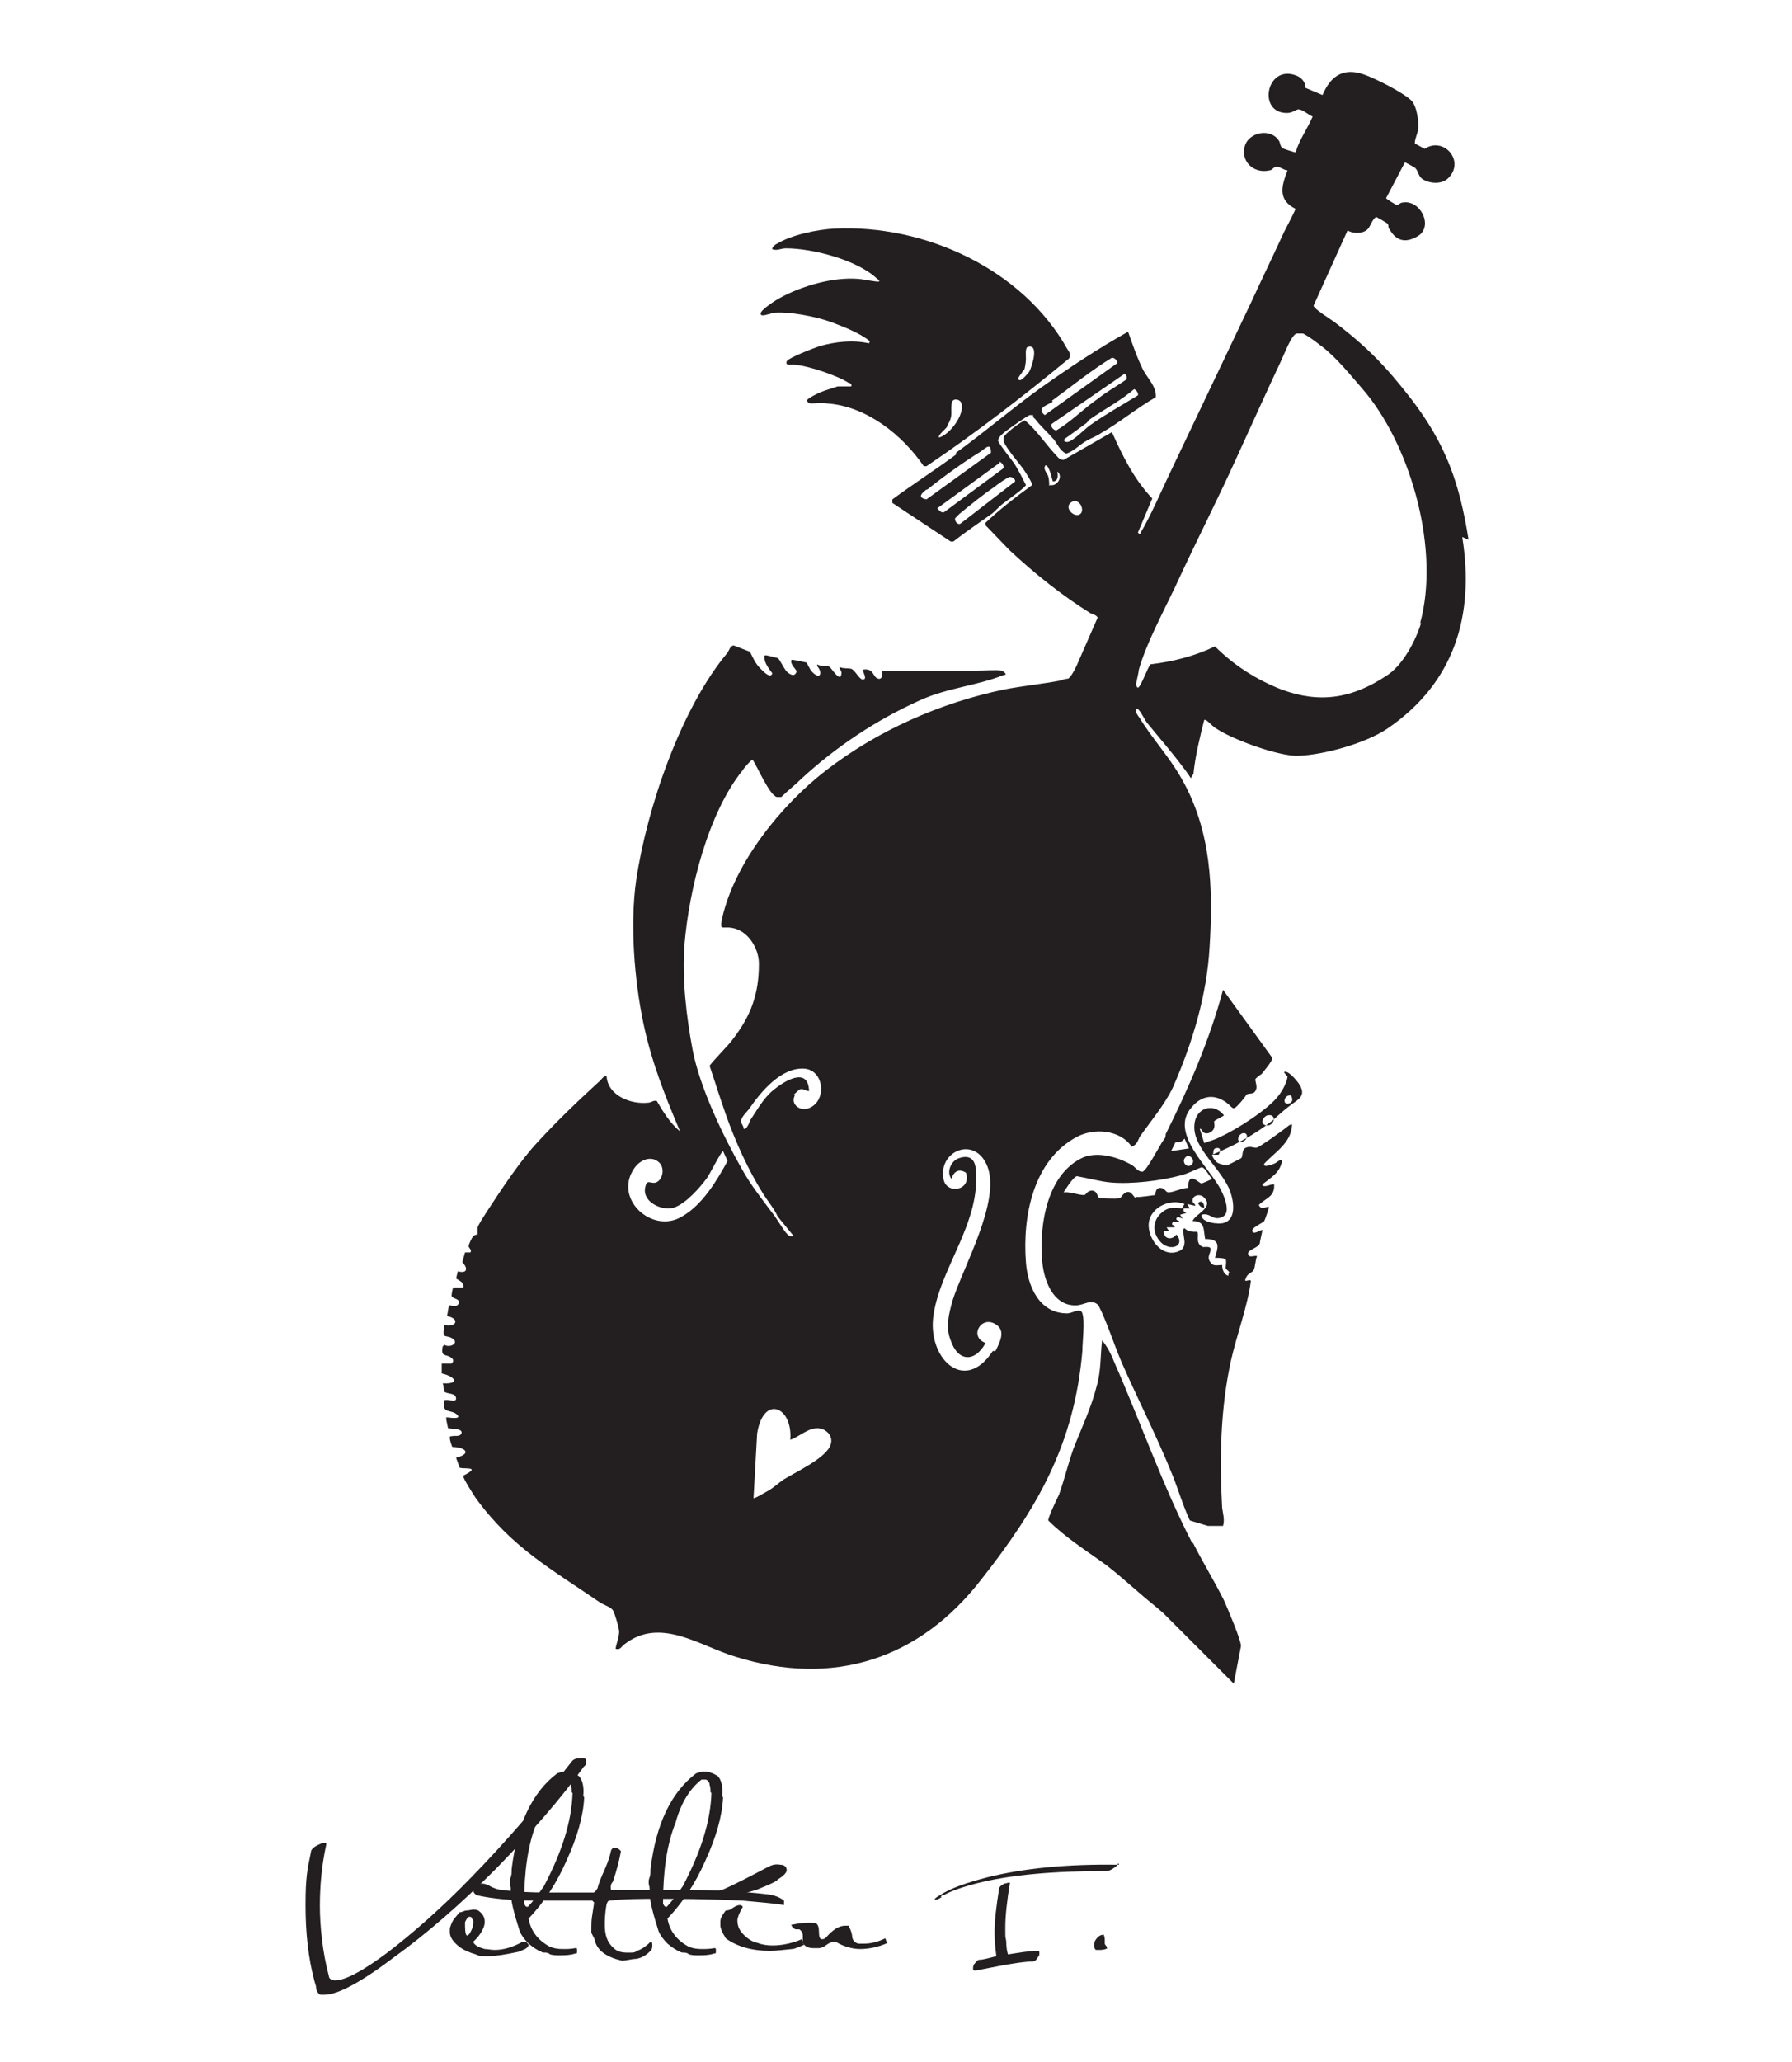
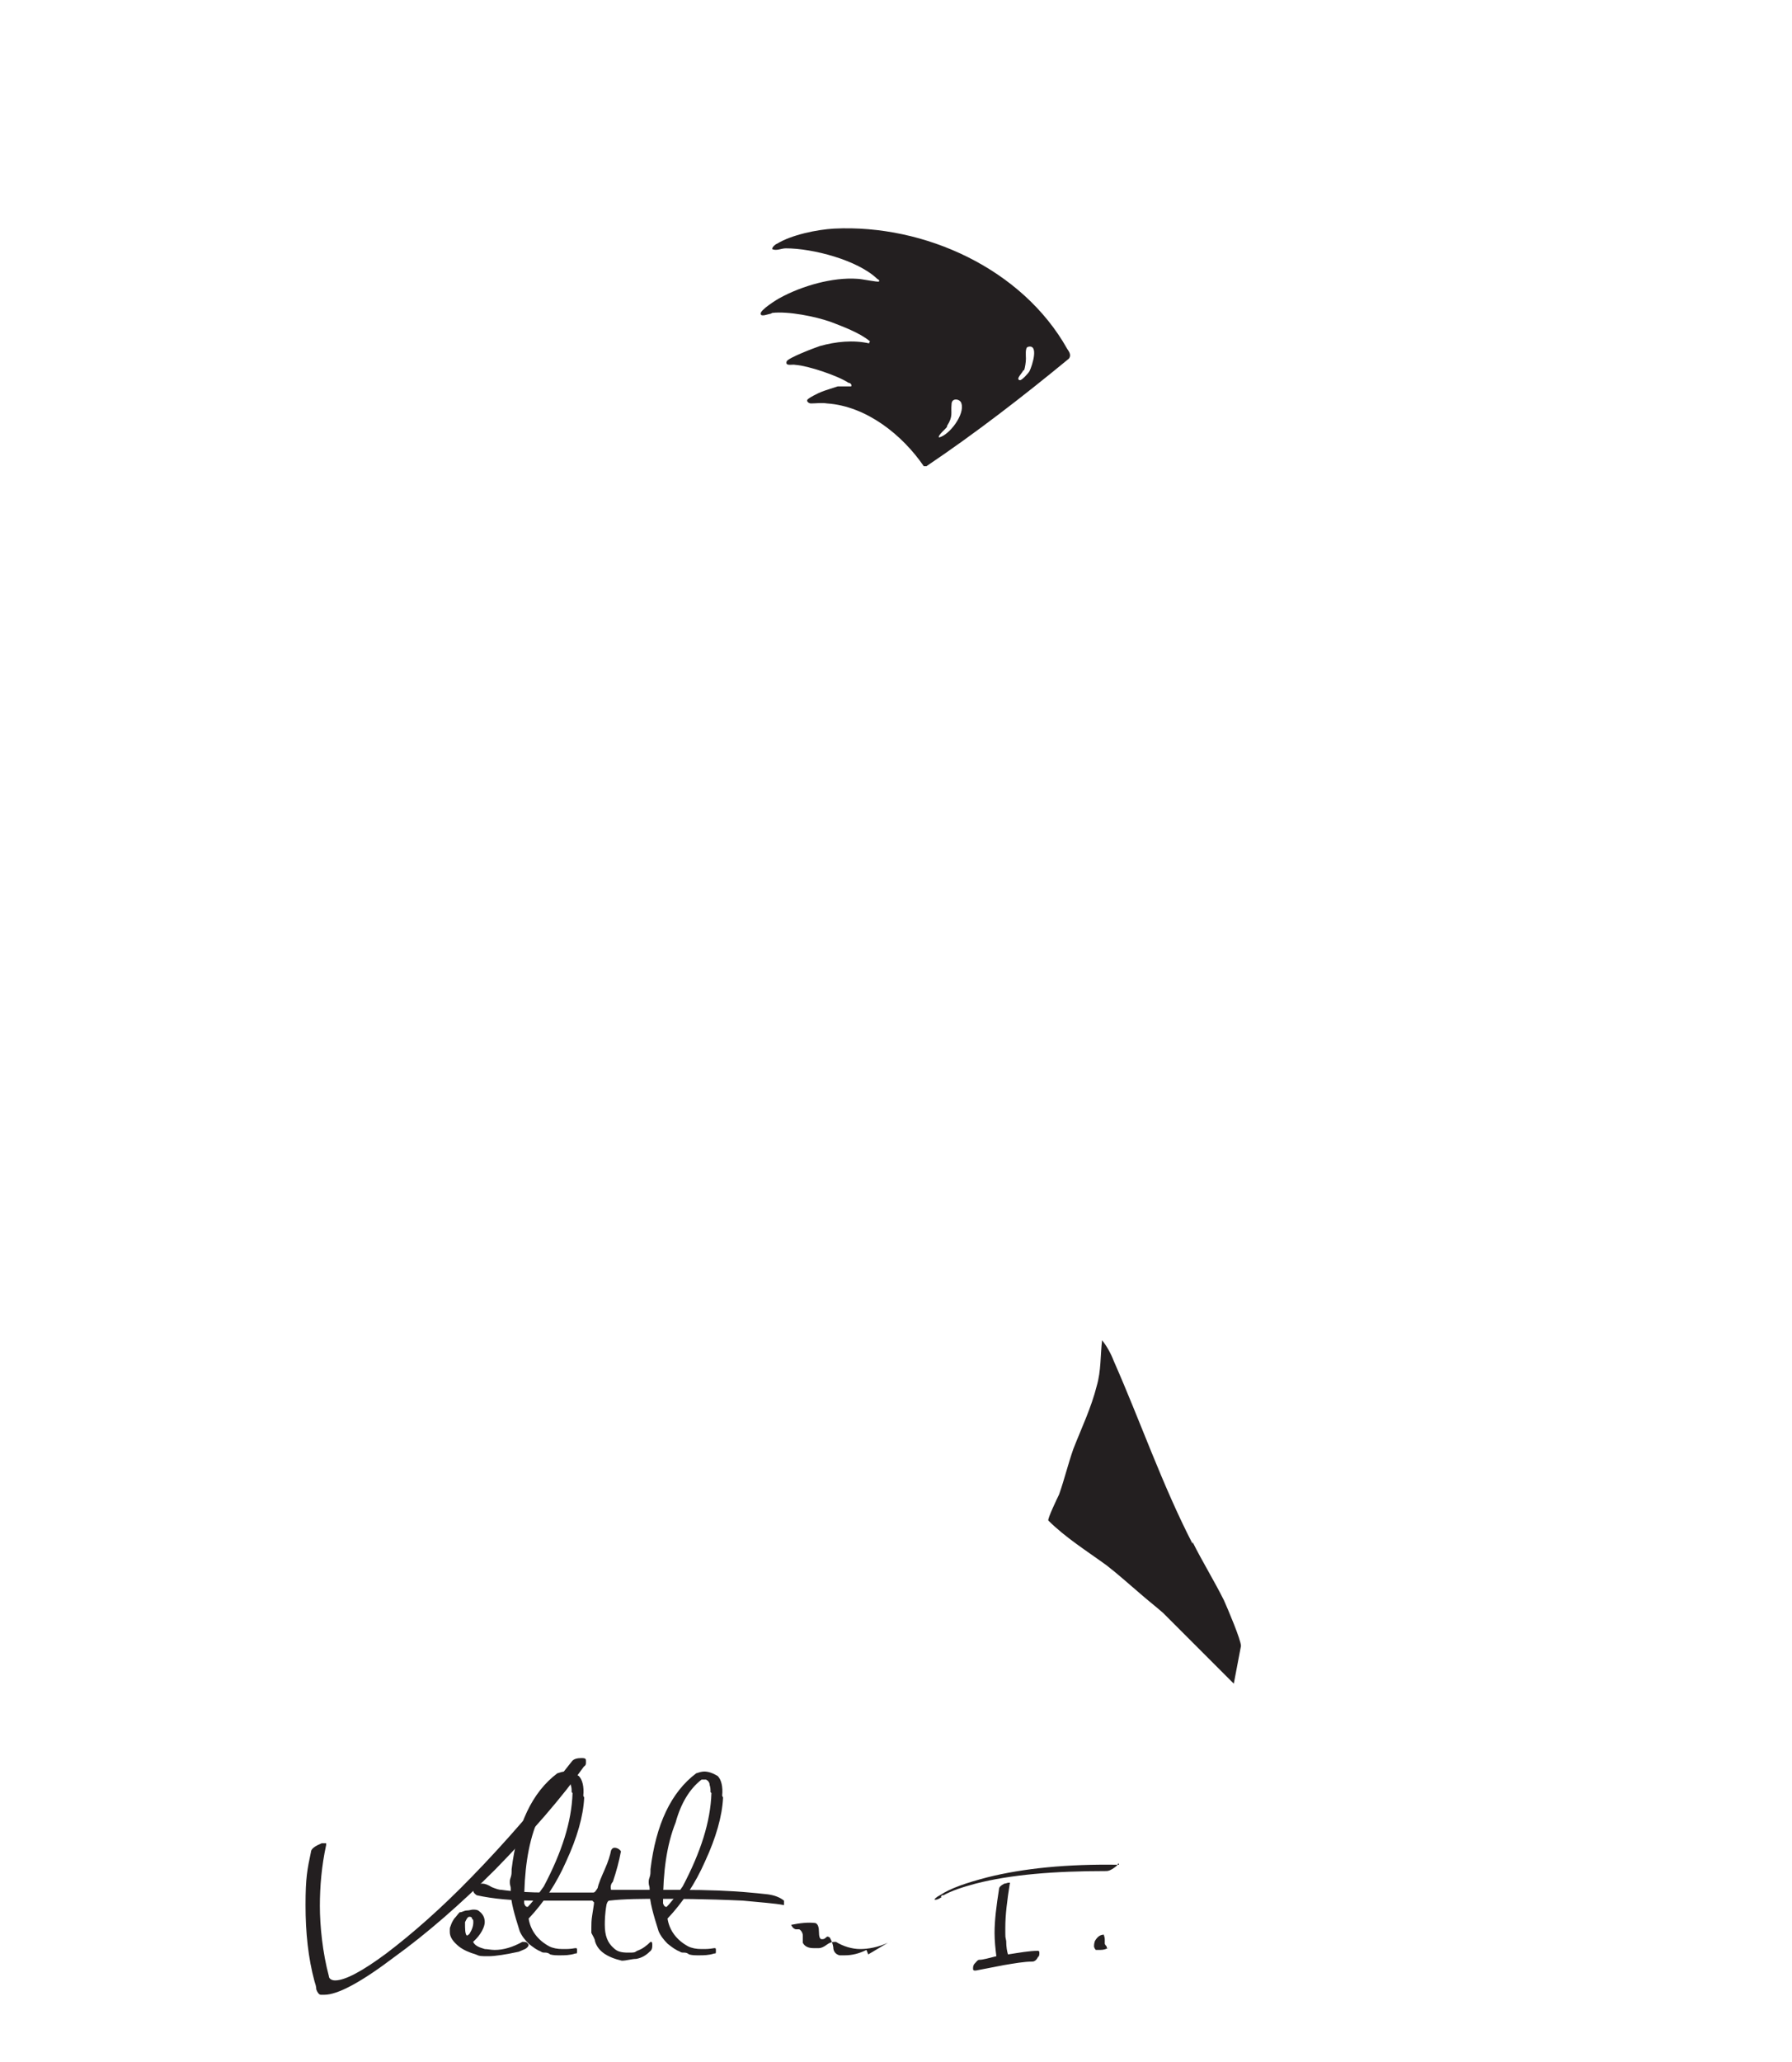
<svg xmlns="http://www.w3.org/2000/svg" id="Layer_1" version="1.1" viewBox="0 0 200 230">
  <defs>
    <style>
      .st0 {
        fill: #231f20;
      }
    </style>
  </defs>
  <g>
-     <path class="st0" d="M158.6,69.5c-.6,2-2.1,4.8-3.9,5.9-3.8,2.5-7.4,3.1-11.7,1.5-2.8-1.1-5.3-2.7-7.4-4.8-2.3,1.1-4.7,1.7-7.2,2-.3.3-1.1,2.6-1.4,2.6-.1,0-.2-.2-.2-.4,0-.2.3-1.3.3-1.6.9-3.2,3.2-7.3,4.6-10.4,2-4.3,4.2-8.6,6.2-13,1.7-3.7,3.4-7.5,5.1-11.1.3-.6,1.1-2.8,1.7-3,.2,0,.4,0,.7,0,.4.1,2.4,1.6,2.8,2,1.2,1,3.2,3.4,4.3,4.7,5.1,6.3,8.2,17.6,6,25.6M110.8,150.7c-3.2,4.9-7.4.7-6.6-4.1.8-5.3,5.3-10.3,4.7-16.2-.1-1.2-.8-1.6-1.9-1.2-.9.3-1.4,1.6-.8,2.3.2-.8.8-1.2,1.6-.7.7,2-2.2,2.5-2.5.7-.6-3.1,3.5-4.9,4.9-1.4,1.5,3.9-2.7,11.2-3.9,15-.4,1.5-.8,2.9-.2,4.4.8,2.4,2.7,2.5,3.9.3-1.9-.7-.5-3.1,1.1-2.1,1.2.7.5,2,0,3M92.6,161.4c-.8,1.4-3.6,2.7-5.1,3.6-.6.4-1.1.9-1.8,1.3-.2.1-1.5.9-1.6.8l.4-7.2c.7-4.4,4-3,3.7.7,1.2-.4,2.4-1.8,3.8-1.1.7.4,1,1.1.6,1.9M88.6,122.1c0,0,.6-.6.7-.6.4-.1.6.2,1,.2-.1-2.8-2.8-1.1-4-.1-1.1.9-1.8,2.2-2.6,3.4,0,.1-.4,1.1-.7.9,0-.3-.3-.6-.3-.8,0-.5.6-1,.9-1.4,1.3-1.9,3.6-4.7,6.2-4.5,2.2.2,2.5,3.6.5,4.4-1,.4-2.1-.4-1.6-1.4M76.1,135.7c-3.3,2-7.7-2-5.3-5.4.6-.9,1.9-1.5,2.8-.6.6.6.4,1.9-.4,2.2-.6.2-1-.5-1.2.6-.3,1.6,1.9,2.6,3.2,2.2,1.3-.4,2.9-2.2,3.7-3.3.3-.4,1.6-3,1.8-3l.5,1.1c-1.2,2.2-2.8,4.9-5.1,6.2M120.6,57.3c-.6.6-2-.7-1-1.3.8-.5,1.5.8,1,1.3M117.1,54.2s0-.8-.1-1c0-.3-.7-.9-.3-1.3.4,0,.7,1.5.8,1.8.6,0,.6-.6.5-1.1.7.5,0,1.7-.8,1.5M163.9,60.2c-1-6.3-2.5-10.6-6.4-15.7-2.8-3.6-4.9-5.8-8.6-8.6-.4-.3-2.2-1.4-2.3-1.8l3.8-8.4c.6.4,1.8.4,2.3-.2.3-.4.5-1.1.9-1.3,0,0,1.3.7,1.3.8.1.2,0,.4.2.6.8,1.4,1.9,1.5,3.2.7,1.7-1.1.2-4.1-1.8-3.7-.2,0-.5.3-.6.3,0,0-1.2-.7-1.2-.8l2.1-4c0,0,1.2.6,1.2.7.3.3.3.9.8,1.2.8.5,2.2.6,2.9-.2,1.8-1.9-.6-4.6-2.7-3.2l-1.1-.6c0-.6.4-1.2.4-1.9,0-.8-.2-2.2-.7-2.8-.8-.9-4.2-2.6-5.4-3-2.3-.8-3.7.2-4.6,2.3l-1.9-.8c0-.7-.5-1.2-1.1-1.4-3.3-1.2-4.3,4.3-.9,4.2.5,0,1-.4,1.2-.4.5,0,1.1.6,1.6.8-.6,1.4-1.5,2.6-1.9,4-.1,0-1.4-.4-1.5-.5-.2-.2-.2-.4-.3-.7-.9-1.6-3.5-1.1-3.9.6-.4,1.7,1.1,3,2.8,2.6.3,0,.4-.4.8-.4.4,0,.8.4,1.2.4-.7,1.8-1.1,3.3.9,4.3-.4.9-.9,1.8-1.3,2.6-1.2,2.6-2.5,5.3-3.7,7.9-3,6.3-6,12.6-9,18.9-1.1,2.3-2.1,4.7-3.4,6.9l-.2-.2,1.6-3.8c-2-2.1-3.3-4.7-4.5-7.4l-5.4,3.1c-.5,0-.7-.4-1-.7-1.1-1.2-2-2.6-3.3-3.7-.3,0-2.3,1.5-2.4,1.9,0,.2,0,.3,0,.4.3.8,1.6,2.3,2.2,3.1.2.3,1,1.5,1,1.8-1.8,1.3-3.6,2.7-5.2,4.2v.3s2.7,2.8,2.7,2.8c2.8,2.6,5.8,5,9,7,.2.1.7.2.8.5-.7,1.6-1.4,3.2-2.1,4.8-.2.5-.8,1.8-1.2,2-.2,0-.6.1-.8.2-2.1.4-4.2.6-6.3,1-7.2,1.5-14.2,4.6-20,9.1-4.9,3.8-10.1,10.2-11.5,16.4-.3,1.5,0,.9,1.1,1.1,1.8.3,3,2.3,3,4,0,3.4-.9,5.8-2.9,8.4-.3.5-2.6,2.8-2.6,3,.2.6.4,1.2.6,1.8.3,1,.8,2.4,1.2,3.6,1.1,3.1,2.5,6.2,4.2,8.9.5.8,1.2,1.6,1.6,2.5l1.8,2.2c-.3,0-.5,0-.7-.2-.5-.5-1.2-1.8-1.7-2.4-1.2-1.6-2.4-3.1-3.4-4.9-2.1-3.7-4.7-9.1-5.5-13.3-.7-3.7-1.2-8-.9-11.8.5-6,2.6-14.6,6.5-19.4.1-.2.9-1.1,1-1.1.2,0,.1,0,.2.1.5.8,1.8,3.8,2.6,4,.2,0,.3,0,.5,0,.7-.7,1.5-1.3,2.2-2,3.9-3.6,8.4-6.6,13.3-8.8,3.1-1.4,6.3-1.6,9.3-2.8.1,0,.3,0,.2-.2-.1-.1-.2-.2-.4-.3-.6-.1-1.9,0-2.7,0-2.6,0-5.3,0-8,0-.9,0-1.8,0-2.7,0,.2.5,0,1.2-.6.8-.4-.3-.4-1.1-1.5-.9-.1.1.6,1.1,0,1.1-.4,0-.9-1.1-1.3-1.2-.4-.1-.9,0-1.3-.2,0,.3.3.5.2.8-.1,1-1.2-.8-1.3-.8-.4-.3-1,0-1.4-.3v.2c.7.8.3,1.6-.6.6-.2-.2-.5-.9-.6-1,0,0-1.4-.3-1.5-.3-.2,0-.2,0-.2.2,0,.4.6.9.6,1.1-.2.7-.8.3-1.1,0-.3-.3-.8-1.4-1-1.5-.1,0-1.1-.3-1.3-.3-.2,0-.2,0-.2.2,0,.6.5,1.3.9,1.8-.2.7-1.1-.3-1.4-.6-.5-.5-.8-1.2-1.1-1.8l-1.8-.7c-.4,0-.5.5-.7.8-5.2,6.2-9,17.3-10.2,25.4-.7,4.9-.2,11.1.8,15.9.9,4.3,2.4,8.1,4.1,12.1-1.1-.9-1.9-2.2-2.6-3.4-.4-.1-.6.2-1,.2-1.9.2-4.5-.8-4.6-3-.4,0-.6.5-.9.7-2.4,2.2-4.6,4.3-6.8,6.7-1.9,2-4.2,5.5-5.7,7.8-.2.3-.9,1.4-1,1.7,0,.2,0,.6,0,.8,0,0-.3,0-.5.2-.1.1-.5.9-.5,1.1,0,.2.4.4.2.7h-.6c0,0-.3,1.1-.3,1.1.7.7.5,1.3-.5,1l-.2.8c.4.3.9.4.8,1h-1.1c-.1.1-.2.8-.2.9,0,.4,1,.3.8.9-.3.5-.7.2-1.1.2l-.2,1.2c1.5.3,1,1.3-.3,1-.3,1.7.1,1,.9,1.5.8.5-.3,1.1-.9.7l-.2.2c-.2,1.2.3.8.9,1.2.3.2.4.4.1.7h-1.1s0,1.1,0,1.1c1.4.3,2.2,1.2.1,1.1.2.3,0,.9.3,1,.4.2,1.2.1,1.2.7,0,.5-1,0-1.3.2-.3,1.5.6,1,1.3,1.5.9.7-.9.4-.9.4,0,0-.1,0-.2,0v.2c0,0,.2,1,.2,1,.4.1,1.7,0,1.5.6-.2.4-.8.2-1.1.3-.2,0-.2,0-.2.2,0,.2.2.9.3,1,1.3,0,2.3.7.4,1.2l.4,1.1c.3.2,2.6-.2.4.9-.1.2,1.2,2.2,1.4,2.5,4,5.5,8.4,7.9,13.8,11.6.4.3,1.2.5,1.5.9.2.3.7,2,.7,2.4,0,.6-.3,1.3-.4,1.9.5.2.6-.2,1-.5,4-3.1,8.4.2,12.4,1.4,10.9,3.4,20.5.3,27.4-8.6,6.3-8,10.4-15.1,11.3-25.5,0-1,.3-3.3,0-4.2-.2-.7-1.1,0-1.7,0-3.1,0-4.4-3-4.6-5.7-.4-5.1.8-11.4,5.7-14,1.9-1,4.8-.8,6.1,1.1.6-.2.7-.7.9-1.1,1.2-1.7,2.8-3.6,3.7-5.5,2.2-5,3.8-10.3,4.1-15.7.4-6.5.2-12.9-3.1-18.7-1.4-2.5-3.3-4.5-4.7-6.8-.2-.3-.5-.6-.4-1,.3,0,.2,0,.3.1.3.3.6,1,.9,1.4,1.3,1.6,2.7,3.2,3.9,4.8.3.4.7.9,1,1.4l.3-.5c.2-2,.7-4,1.2-6,.2,0,.2,0,.3.1.3.2.7.7,1.1.9,1.8,1.2,7,3.1,9.1,3,2.9-.1,7.5-1.4,9.9-3,7.5-5.1,9.8-12.6,8.4-21.4" />
-     <path class="st0" d="M117.4,44.7c2.2-1.6,4.4-3.4,6.7-4.8.3,0,.6.3.6.6l-8.1,5.8c-1-.8.3-1.1.9-1.5M125.6,42.4c-1,.7-2.1,1.3-3.1,2.1-1.6,1.1-2.9,2.5-4.6,3.5-.4,0-.8-.6-.4-.8l8-5.5c.2,0,.4.6.1.7M126.5,43.4c.3,0,.6.5.5.7-1.8,1.1-3.6,2.1-5.3,3.3-.6.4-2,1.9-2.6,1.9-.3,0-.5-.2-.2-.4.7-.5,1.4-1,2.2-1.6.2-.1.3-.3.5-.5,1.7-1.2,3.5-2.1,5.1-3.5M111.5,51.5c.3,0,.7.6.4.8l-6.5,4.8c-.3.2-.6-.2-.8-.4l7-5.1ZM113.3,53.7l-6.1,4.7c-.3.2-.7-.3-.6-.6,0,0,.4-.4.5-.5,1.1-.9,2.7-2.2,3.9-3,.2-.2,1.5-1.1,1.7-1.1.3,0,.6.2.6.5M103.5,54.6c1.6-1.3,4.1-3.1,5.9-4.2.5-.3,1.2-1.2,1.2.1l-7.2,5.2c-1.1-.2-.5-.7,0-1.1M106.7,50.7c-2.3,1.7-4.8,3.3-7.1,5v.4c0,0,6.5,4.3,6.5,4.3h.3c1.4-1.1,2.9-2.1,4.3-3.1.4-.3.8-.8,1.2-1.1.4-.3,2.5-1.8,2.6-2.1-.4-.8-.8-1.6-1.3-2.4-.3-.4-1.7-2.2-1.8-2.5-.1-.5,1-1.2,1.4-1.5.4-.3,1.7-1.2,2.1-1.4.1,0,.3,0,.4,0,0,.1,0,.3.2.4.6.8,1.4,1.5,2.1,2.3.4.5.7,1.3,1.4,1.6.9-.3,1.5-1,2.2-1.4.5-.3,1.1-.5,1.7-.9,2.1-1.2,4-2.8,6.1-4v-.2c0-1-.9-1.9-1.4-2.8-.7-1.4-1.2-2.9-1.7-4.3-3.4,1.9-6.7,4.1-9.8,6.3-3.2,2.3-6.2,4.9-9.4,7.2" />
-     <path class="st0" d="M134.4,134.7c0-.5-.3-.9-.7-.5.2.3.3.5.7.5" />
    <path class="st0" d="M133.1,172.2c-3.4-6.6-5.8-13.6-8.8-20.4-.3-.8-.8-1.7-1.3-2.3-.2,1.7-.1,3.4-.6,5.1-.6,2.4-1.7,4.7-2.6,7-.6,1.7-1,3.4-1.6,5.1-.2.4-1.3,2.7-1.2,2.9,1.9,1.9,4.3,3.4,6.5,5,1.3,1,2.5,2.1,3.8,3.2.8.7,1.7,1.4,2.5,2.1l7.9,7.9.8-4.2c0-.7-1.5-4.2-1.9-5.1-1.1-2.2-2.4-4.3-3.5-6.5" />
    <path class="st0" d="M105.7,47.5c.7-1.1.4-1.4.5-2.4,0-.8,1-.6,1.1-.1.4,1.2-1.3,3.5-2.5,3.8-.2-.2.8-1,.9-1.2M114.3,41.3c.1-.3.2-.9.2-1.3,0-.3-.1-1.2.2-1.3,1.3-.4.5,2.1.2,2.7-.1.2-.9,1.1-1.1,1-.5-.1.4-.9.4-1.1M86.2,34.9c1.8-.2,4.8.4,6.5,1,1.3.5,3.2,1.2,4.3,2.1.2.1,0,.1,0,.3-1.8-.4-3.7-.2-5.5.3-.6.2-3.5,1.3-3.7,1.7-.2.6.6.3,1,.4,1.4.1,4.7,1.2,5.9,2,.2,0,.4.2.3.4h-1.5c0,0-1.6.5-1.8.6-.3.1-1.5.7-1.6.9-.1.2.2.4.4.4.6,0,1.2-.1,1.8,0,4.4.3,8.4,3.5,10.8,7h.3c5.5-3.7,10.8-7.8,15.9-12,.3-.4,0-.8-.2-1.1-5-8.9-15.9-13.9-26-13.4-1.9.1-4.8.7-6.4,1.7-.1,0-.6.4-.5.6.5.2,1-.1,1.5-.1,3,0,8,1.3,10.2,3.4.1.1.3.1.2.3-.1.1-2-.3-2.4-.3-2.8-.2-6.2.8-8.6,2.1-.4.2-2.3,1.4-2.2,1.8,0,.4.9,0,1.1,0" />
-     <path class="st0" d="M143.8,123.1c-.8.1-.4-1.1.3-.9.2.4.2.8-.3.9M141.2,125.5c-.6-.2-.2-1,.3-1.1,1.1-.2.7,1.4-.3,1.1M138.8,127.3c-.8.4-.8-.7-.1-.9.6-.1.6.6.1.9M136,128.8h-.6c0-.2,0-.6.2-.7.6-.2.7.2.4.7M137.1,142.3c-.5-.1-.7-.7-.7-1.2-.5,0-1,.2-1.3-.3-.5-.6.1-1.1,0-1.5,0-.3-.6-.2-.8-.2-1-.3-.4-1.5-.7-1.7-.6,0-1,0-1.4-.4-.3,0,0,1.2,0,1.5,0,.4-.1.8-.5,1-1.8.9-3.4-1-3.5-2.7-.1-2,2.3-3.2,4-2.5l-.3.5c-1-.2-1.7-.1-2.4.6-1,1-.8,2.4.2,3.3,1.1.9,2.6.2,1.6-1-.5.7-1.5.5-1.4-.4h.6c0,.1-.3-.4-.3-.4h.9c0-.4-.5-.1-.2-.6h.7c.1-.2-.4-.1-.3-.4.1-.3.5,0,.7,0l-.3-.4.7-.2-.3-.2v-.3c.1,0,.7,0,.7,0l-.3-.5.9.2c0-.3-.3-.2-.3-.6,0-.6.9-.8,1.3-.3,1.1,1.1-1,1.8-1.3,2.6,1.4,0,1.2.9,1.4,2,1.7,0,1.5.8,1.1,2.1.3,0,1.1,0,1.2.2.1.2,0,.6,0,.9,0,.3.6.4.3.7M126.7,133.6c-.2-.1-.5-1-1.2-.5-.5.4-.2.6-1.1.6-.3,0-1.5,0-1.7-.1-.3,0-.1-.7-.8-.8-.6,0-.7.5-.9.5-.7,0-1.6-.4-2.3-.3,0,0,1.1-1.8,1.5-1.8,1.2.2,2.6.6,3.8.7,2.3.2,5.6-.2,7.8-.8.8-.2,1.5-.6,2.3-.9.4,0,.9,1.1,1.2,1.3,0,0-1.1.5-1.2.5-.3,0-1.5-1.5-1.5.5-.7,0-1.6.5-2.2.5-.3,0-.4-.5-.9-.5-.6,0-.5.7-.6.8,0,0-2,.3-2.1.2M131.2,127.4c.5,0,.7,0,1-.4l.5,1.1-2,.3.5-1ZM133,129.9c-.5.5-1.2-.3-.7-.8.4-.5,1.2.3.7.8M143.7,120.1c-.1.7-.6,1.6-1,2.1-1.1,1.5-4.7,3.8-6.5,4.6-.5.3-1.3.5-1.8.7l-.5-1.6c.3,0,.2.4.6.5.4.1.9-.2,1-.6.1-.3,0-.5,0-.7.1-.2,1.1-.6,1.1-.7-1.2-1.5-3.2-.8-3.3,1.1-.2,2.6,3.1,4.9,4,7.4.4,1.1.7,3.1-.7,3.5-.5.2-2.6,0-2.5-.9,1-.3,1.3.8,2.4.2.9-.5.1-2.3-.2-2.9-1.2-2.5-5.9-6.4-3.3-9.3,1-1.2,2.3-1.5,3.6-.7.4.2.8.7,1,.8.1,0,.1,0,.2,0,.3-.2,1.1-1.1,1.3-1.5.3-.2.8,0,1-.4.3-.4,0-1,0-1.3,0-.1.5-.5.7-.6.3-.4,1.2-1.4,1.2-1.8l-5.5-7.6c-1.5,5.6-3.8,10.9-6.4,16.1,0,.2,0,.4-.2.6-.4.5-1.9,3.5-2.4,3.6-.5,0-.8-.5-1.1-.7-1.5-.9-3.8-1.6-5.5-.9-4,1.8-4.9,7.4-4.6,11.3.1,2.1,1.1,5.3,3.8,5.2.9,0,1.7-.8,2.5,0,1,2,1.7,4.3,2.6,6.4,1.8,4.1,3.9,8.2,5.6,12.4.7,1.7,1.2,3.5,2,5.2l2,.6h1.7c.2-.7,0-1.3-.1-2-.3-5.5-.2-11.1,1-16.5.6-2.7,1.9-6.2,2.2-8.8,0-.3-.8.2-.6-.2.2-.7.7-.7.9-1,.2-.3.2-1.2.4-1.6-.3-.1-1,.3-1-.3,0-.4,1.1-.6,1.3-1.1,0-.2.3-1.4.3-1.5-.3,0-.9.5-1.1.2-.3-.4,1-.9,1.3-1.2.1-.2.6-1.6.5-1.6-.3,0-.9.4-1.1-.2.8-.8,1.8-.9,1.7-2.3-.4,0-.7.2-1,.2-.2,0-.3,0-.3-.2,1-.8,2-1.3,2.2-2.7-.3-.1-.6.3-.9.4-.2.1-1.3.5-1.1,0,1.2-1.3,3-2.3,3.1-4.3,0-.2-.2,0-.3,0-.6.5-3.1,2.3-3.6,2.5-.3.1-.7-.2-1.2,0-.6.2-.3,1-.6,1.2,0,0-1.5.8-1.6.8-.1,0-.9-.2-1-.3-.1,0-.7-.7-.6-.9,2.4-1,4.7-2.2,6.7-3.8.7-.6,1.3-1.2,2-1.7.6-.5,1.7-.9,1.2-2-.1-.4-1.5-2.1-1.9-1.7" />
  </g>
  <g>
    <path class="st0" d="M65.2,197c-2.5,3.5-5.8,7.3-9.9,11.5-3.9,3.9-7.7,7.2-11.3,9.8-3.7,2.8-6.3,4.2-7.8,4.2s-.3,0-.4,0c-.2,0-.4-.3-.5-.6,0-.3-.1-.6-.2-.9-.7-2.6-1-5.4-1-8.5s.2-4,.6-5.9c0-.4.5-.7,1.2-1,.1,0,.2,0,.3,0s.2,0,.2,0c0,0,0,.1,0,.2-.5,2.3-.7,4.6-.7,6.8s.3,5.2,1,7.8c0,.3.3.5.7.5,1.1,0,3-1,5.7-3,2.9-2.2,6.1-5,9.5-8.5,3.9-4,7.6-8.3,11.2-12.9.2-.3.6-.4,1.1-.4s.5.1.5.4,0,.4-.3.6Z" />
    <path class="st0" d="M59,216.9c0,.2-.2.4-.4.5s-.5.2-.7.3c-1.4.3-2.6.5-3.4.5s-1,0-1.4-.2c-.7-.2-1.4-.5-1.9-.9-.6-.5-1-1-1-1.6s0-.4.1-.7.2-.5.4-.8c.2-.2.4-.5.6-.7.3,0,.5-.2.8-.2.3,0,.5-.1.7-.1s.5,0,.7.2c.4.3.6.7.6,1.2s-.4,1.4-1.3,2.2c.2.4.6.6,1.3.8.3,0,.7.1,1.1.1,1,0,2-.3,3.1-.9.3,0,.5,0,.6.2ZM52.7,214.1c0-.2-.1-.3-.3-.3s-.3.2-.5.6c0,.8,0,1.3.2,1.5,0,0,.1,0,.3-.2.3-.5.5-1,.4-1.6Z" />
    <path class="st0" d="M65.2,200.5c-.1,2.1-.8,4.5-2,7.1-1.1,2.5-2.5,4.6-4.2,6.4.2,1.3,1,2.4,2.3,3.1.4.2.9.3,1.5.3s.8,0,1.4-.1c.2,0,.2,0,.2.3s0,.3-.2.3c-.6.2-1.2.2-1.7.2s-.7,0-1.1-.1c-.1-.1-.3-.2-.5-.2-.2,0-.4,0-.5-.1-.5-.2-.9-.5-1.4-.9-.4-.4-.8-.9-1-1.4-.6-1.9-1-3.3-1-4.4v-.4c0-.2-.1-.3-.1-.6s0-.3.1-.6.1-.5.1-.7v-.2c.6-5,2.3-8.6,5.1-10.7.3-.1.6-.2.9-.2.5,0,1,.2,1.5.5.4.4.6,1.2.5,2.2ZM63.8,199.9c0-.3,0-.5-.1-.8,0-.3-.2-.5-.4-.6-.3,0-.4,0-.5,0-1.3,1-2.3,2.6-2.9,4.8-1,2.5-1.4,5.5-1.4,9,.1.3.2.4.4.4.3-.3.9-1,1.8-2.3,2-3.8,3.1-7.2,3.2-10.4Z" />
    <path class="st0" d="M87.5,212.5c-1-.2-2.6-.3-4.6-.5-4.3-.2-7.4-.2-9.3-.2s-3.9,0-5.6.2c-.1,0-.2.1-.3.4-.2,1.1-.2,1.9-.2,2.3,0,1.2.3,2,1,2.6.4.4.9.5,1.6.5s.7,0,1-.2c.6-.2,1.1-.6,1.5-1,0,0,0,0,.1,0,0,0,.1,0,.1.3,0,.3,0,.6-.3.8-.4.4-.9.7-1.5.8-.5,0-1.1.2-1.6.2-1.7-.4-2.7-1.1-3-2.2,0-.2-.2-.5-.4-.9,0-.2,0-.4,0-.6,0-.4,0-.8.1-1.4.1-.7.2-1.2.2-1.4l-.2-.2c-.8,0-1.9,0-3.2,0-1.4,0-2.5,0-3.2,0-2.5,0-4.7-.2-6.5-.6-.3-.2-.4-.4-.4-.6s0-.2.1-.3c.3-.3.6-.4.9-.4s.6.1,1.1.4c.5.2.8.3,1.1.3,1.4.2,3.1.3,5.1.3h5.1c.2,0,.3-.2.5-.5.1-.5.4-1.2.8-2.1.4-.9.6-1.6.7-2.1.1-.2.2-.3.4-.3s.5.1.7.4c-.2,1.1-.5,2.2-.9,3.4-.2.2-.3.5-.2.9h0c2.6,0,5.2,0,7.8,0,3,0,5.6.1,7.7.3,1.2.1,1.9.2,2,.2.7.1,1.3.3,1.8.7v.3Z" />
    <path class="st0" d="M80.7,200.5c-.1,2.1-.8,4.5-2,7.1-1.1,2.5-2.5,4.6-4.2,6.4.2,1.3,1,2.4,2.3,3.1.4.2.9.3,1.5.3s.8,0,1.4-.1c.2,0,.2,0,.2.3s0,.3-.2.3c-.6.2-1.2.2-1.7.2s-.7,0-1.1-.1c-.1-.1-.3-.2-.5-.2-.2,0-.4,0-.5-.1-.5-.2-.9-.5-1.4-.9-.4-.4-.8-.9-1-1.4-.6-1.9-1-3.3-1-4.4v-.4c0-.2-.1-.3-.1-.6s0-.3.1-.6.1-.5.1-.7v-.2c.6-5,2.3-8.6,5.1-10.7.3-.1.6-.2.9-.2.5,0,1,.2,1.5.5.4.4.6,1.2.5,2.2ZM79.3,199.9c0-.3,0-.5-.1-.8,0-.3-.2-.5-.4-.6-.3,0-.4,0-.5,0-1.3,1-2.3,2.6-2.9,4.8-1,2.5-1.4,5.5-1.4,9,.1.3.2.4.4.4.3-.3.9-1,1.8-2.3,2-3.8,3.1-7.2,3.2-10.4Z" />
-     <path class="st0" d="M86.8,209.7c-.6.4-1.4.7-2.4,1.1-1,.3-1.6.5-2.1.5-1.4,0-2,0-2-.3s0-.1.3-.2c1.4-.6,3.1-1.5,5.2-2.6.4-.2.8-.3,1.3-.2.5,0,.7.3.7.6s-.4.7-1.1,1.1ZM89.8,216.9c-.2.1-.5.2-.7.3-.3.1-.5.2-.7.2-1,.1-1.8.2-2.5.2-2,0-3.7-.5-4.9-1.4-.1-.2-.3-.5-.4-.7-.1-.3-.2-.5-.2-.7s0-.3,0-.5c0-.3.2-.7.6-1.2.2,0,.4,0,.8-.3.3-.2.6-.3.7-.3s.3,0,.4.2c-.4.7-.6,1.2-.6,1.5,0,.6.2,1.1.7,1.6.5.5,1,.8,1.5.9.5.2,1.1.3,1.7.3,1,0,2.1-.2,3.3-.7l.2.6Z" />
-     <path class="st0" d="M99.1,216.7c-1.1.5-2.2.7-3.1.7s-1.9-.3-2.7-.8c-.3,0-.6,0-1,.3-.4.3-.7.4-.9.4-.2,0-.4,0-.6,0-.6,0-1-.2-1.2-.6,0-.3,0-.5,0-.8,0-.3-.2-.6-.4-.7-.1,0-.3,0-.4,0-.3-.1-.4-.3-.5-.5,1-.2,1.9-.3,2.7-.2.3.1.4.5.4,1,0,.5.1.8.3.8s.3,0,.5-.2c.7-.8,1.4-1.3,2.1-1.3s.3,0,.4,0c.1.2.3.5.4,1.1,0,.5.3.8.7.9.2,0,.4,0,.6,0,.8,0,1.6-.2,2.4-.6l.2.5Z" />
+     <path class="st0" d="M99.1,216.7c-1.1.5-2.2.7-3.1.7s-1.9-.3-2.7-.8c-.3,0-.6,0-1,.3-.4.3-.7.4-.9.4-.2,0-.4,0-.6,0-.6,0-1-.2-1.2-.6,0-.3,0-.5,0-.8,0-.3-.2-.6-.4-.7-.1,0-.3,0-.4,0-.3-.1-.4-.3-.5-.5,1-.2,1.9-.3,2.7-.2.3.1.4.5.4,1,0,.5.1.8.3.8s.3,0,.5-.2s.3,0,.4,0c.1.2.3.5.4,1.1,0,.5.3.8.7.9.2,0,.4,0,.6,0,.8,0,1.6-.2,2.4-.6l.2.5Z" />
  </g>
  <g>
    <path class="st0" d="M124.8,207.8s0,0,0,0c0,.1-.1.3-.4.5-.4.3-.7.4-.9.4-5.9,0-10.7.4-14.6,1.4-1.5.4-2.7.8-3.6,1.3,0,0,0,0,0,0h-.2c0,.1-.1.2-.1.2,0,0,0,0,.1,0,0,0,0,0,0,0-.3.2-.5.3-.7.3s-.1,0-.1,0c0-.1.2-.3.6-.5,1.2-.8,3-1.4,5.3-2,4-1,8.9-1.5,14.7-1.4ZM115.9,218.2c-.2.4-.4.6-.7.6-.9,0-2,.2-3.2.4-1,.2-2.1.4-3.1.6-.2,0-.3,0-.3-.2s0-.4.2-.6c.2-.2.3-.4.5-.4.4,0,1.1-.2,1.9-.4-.1-.8-.2-1.7-.2-2.6,0-1.4.2-3,.5-4.9,0-.2.2-.4.6-.6.2,0,.3-.1.5-.1s.1,0,.1.1c-.3,1.9-.5,3.5-.5,4.9s0,.9.1,1.5c0,.7.1,1.2.2,1.5,1.3-.2,2.4-.4,3.3-.4.1,0,.2,0,.2.2s0,.3-.1.5Z" />
    <path class="st0" d="M123.8,217.2c-.3.2-.6.3-1,.3s-.3,0-.5,0c-.1-.1-.2-.3-.2-.4s0-.3.1-.6c.3-.5.6-.7,1-.7,0,.1.1.3.1.5,0,.2,0,.4,0,.5,0,0,0,.1.2.3,0,.1.1.2,0,.3Z" />
  </g>
</svg>